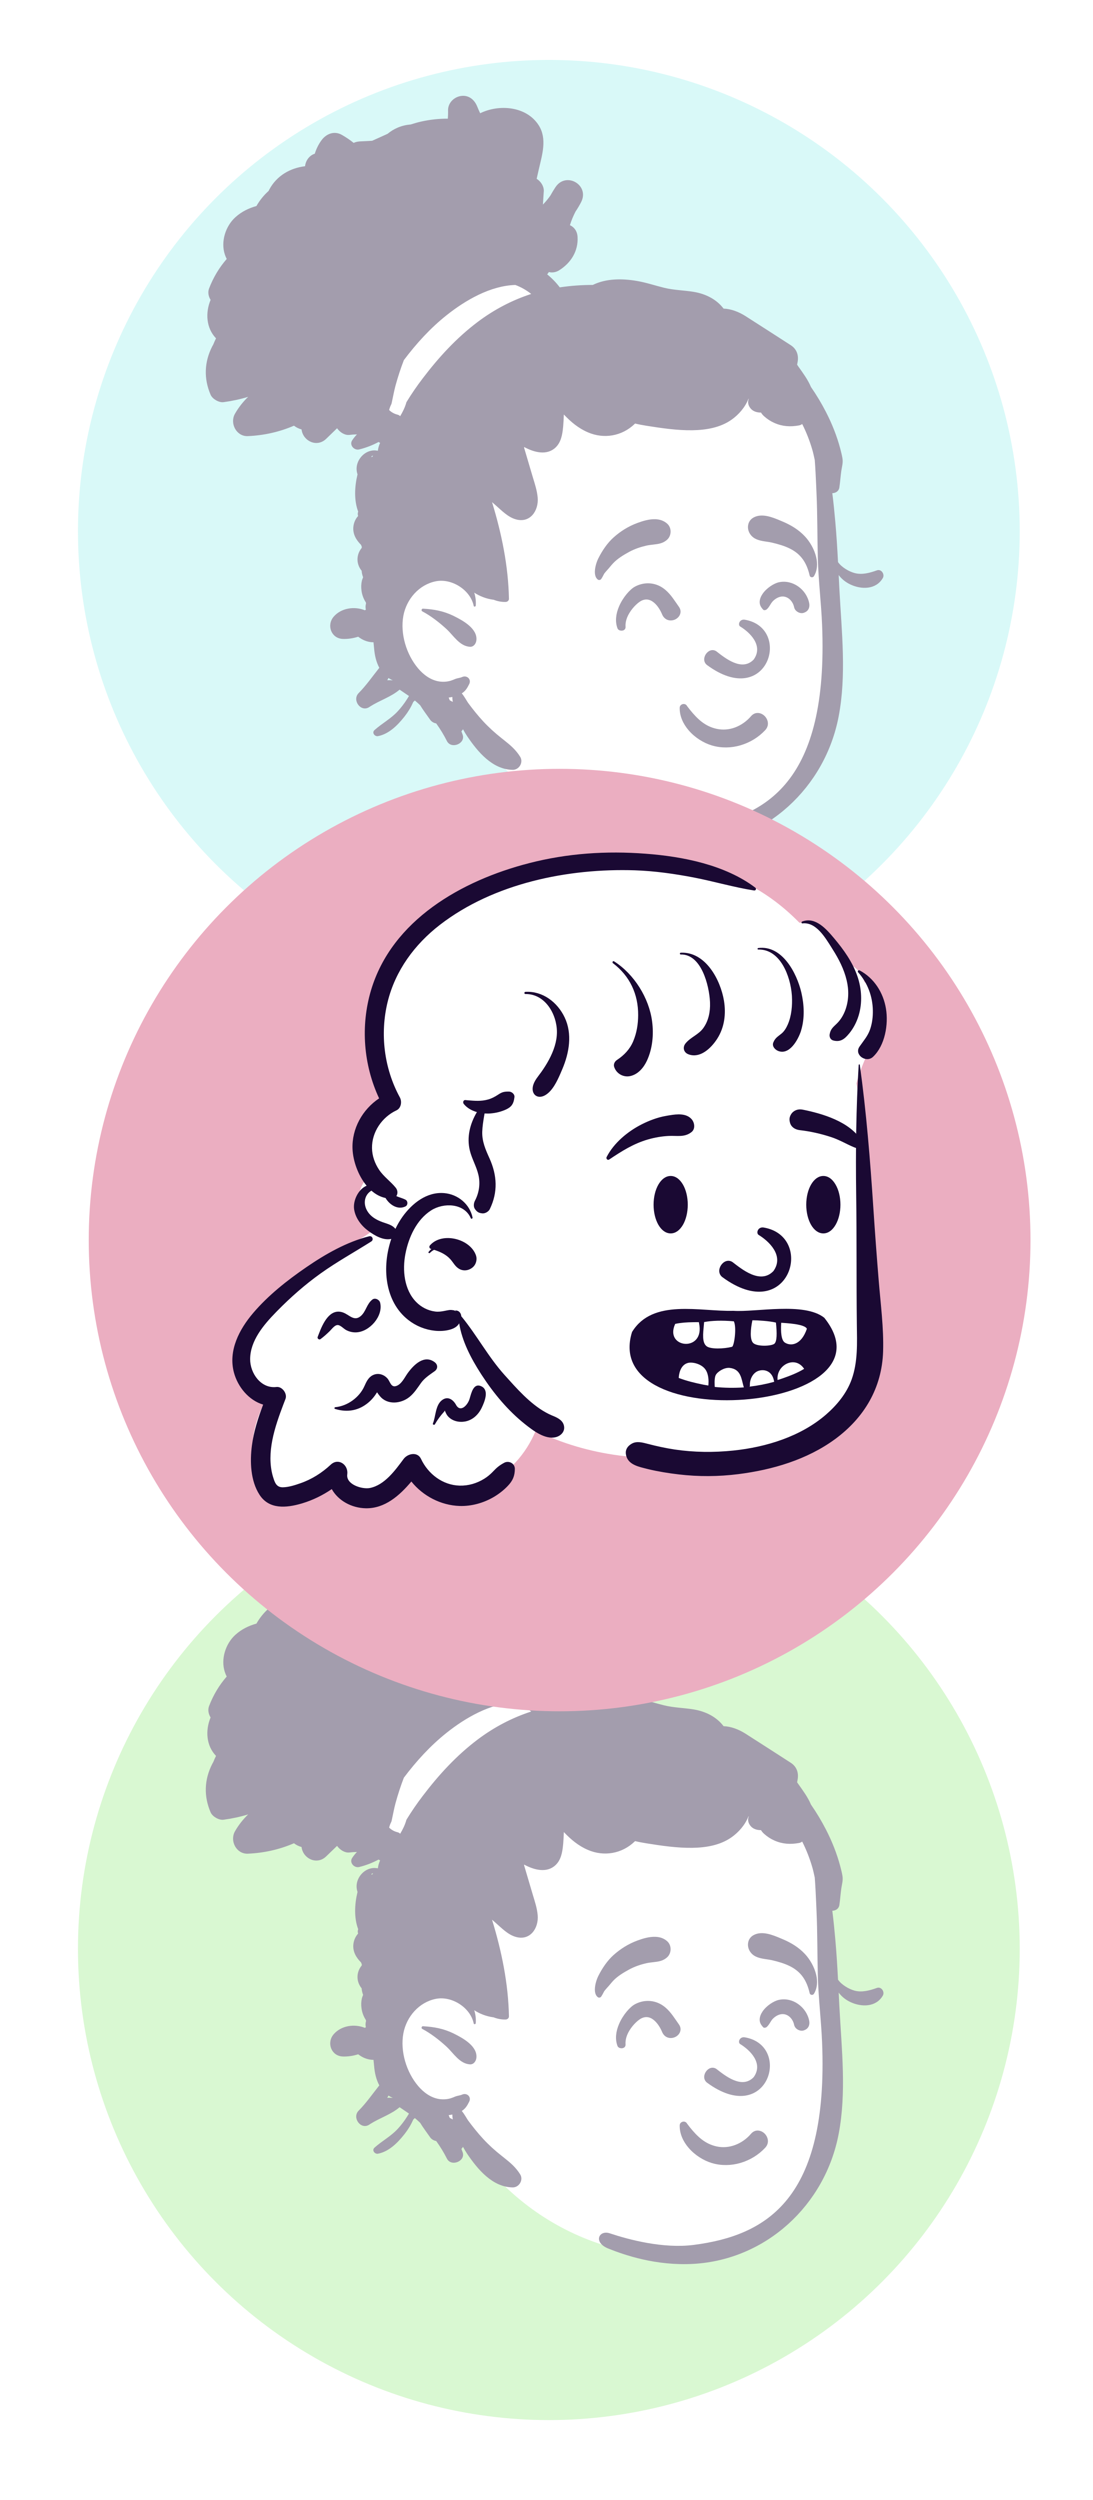
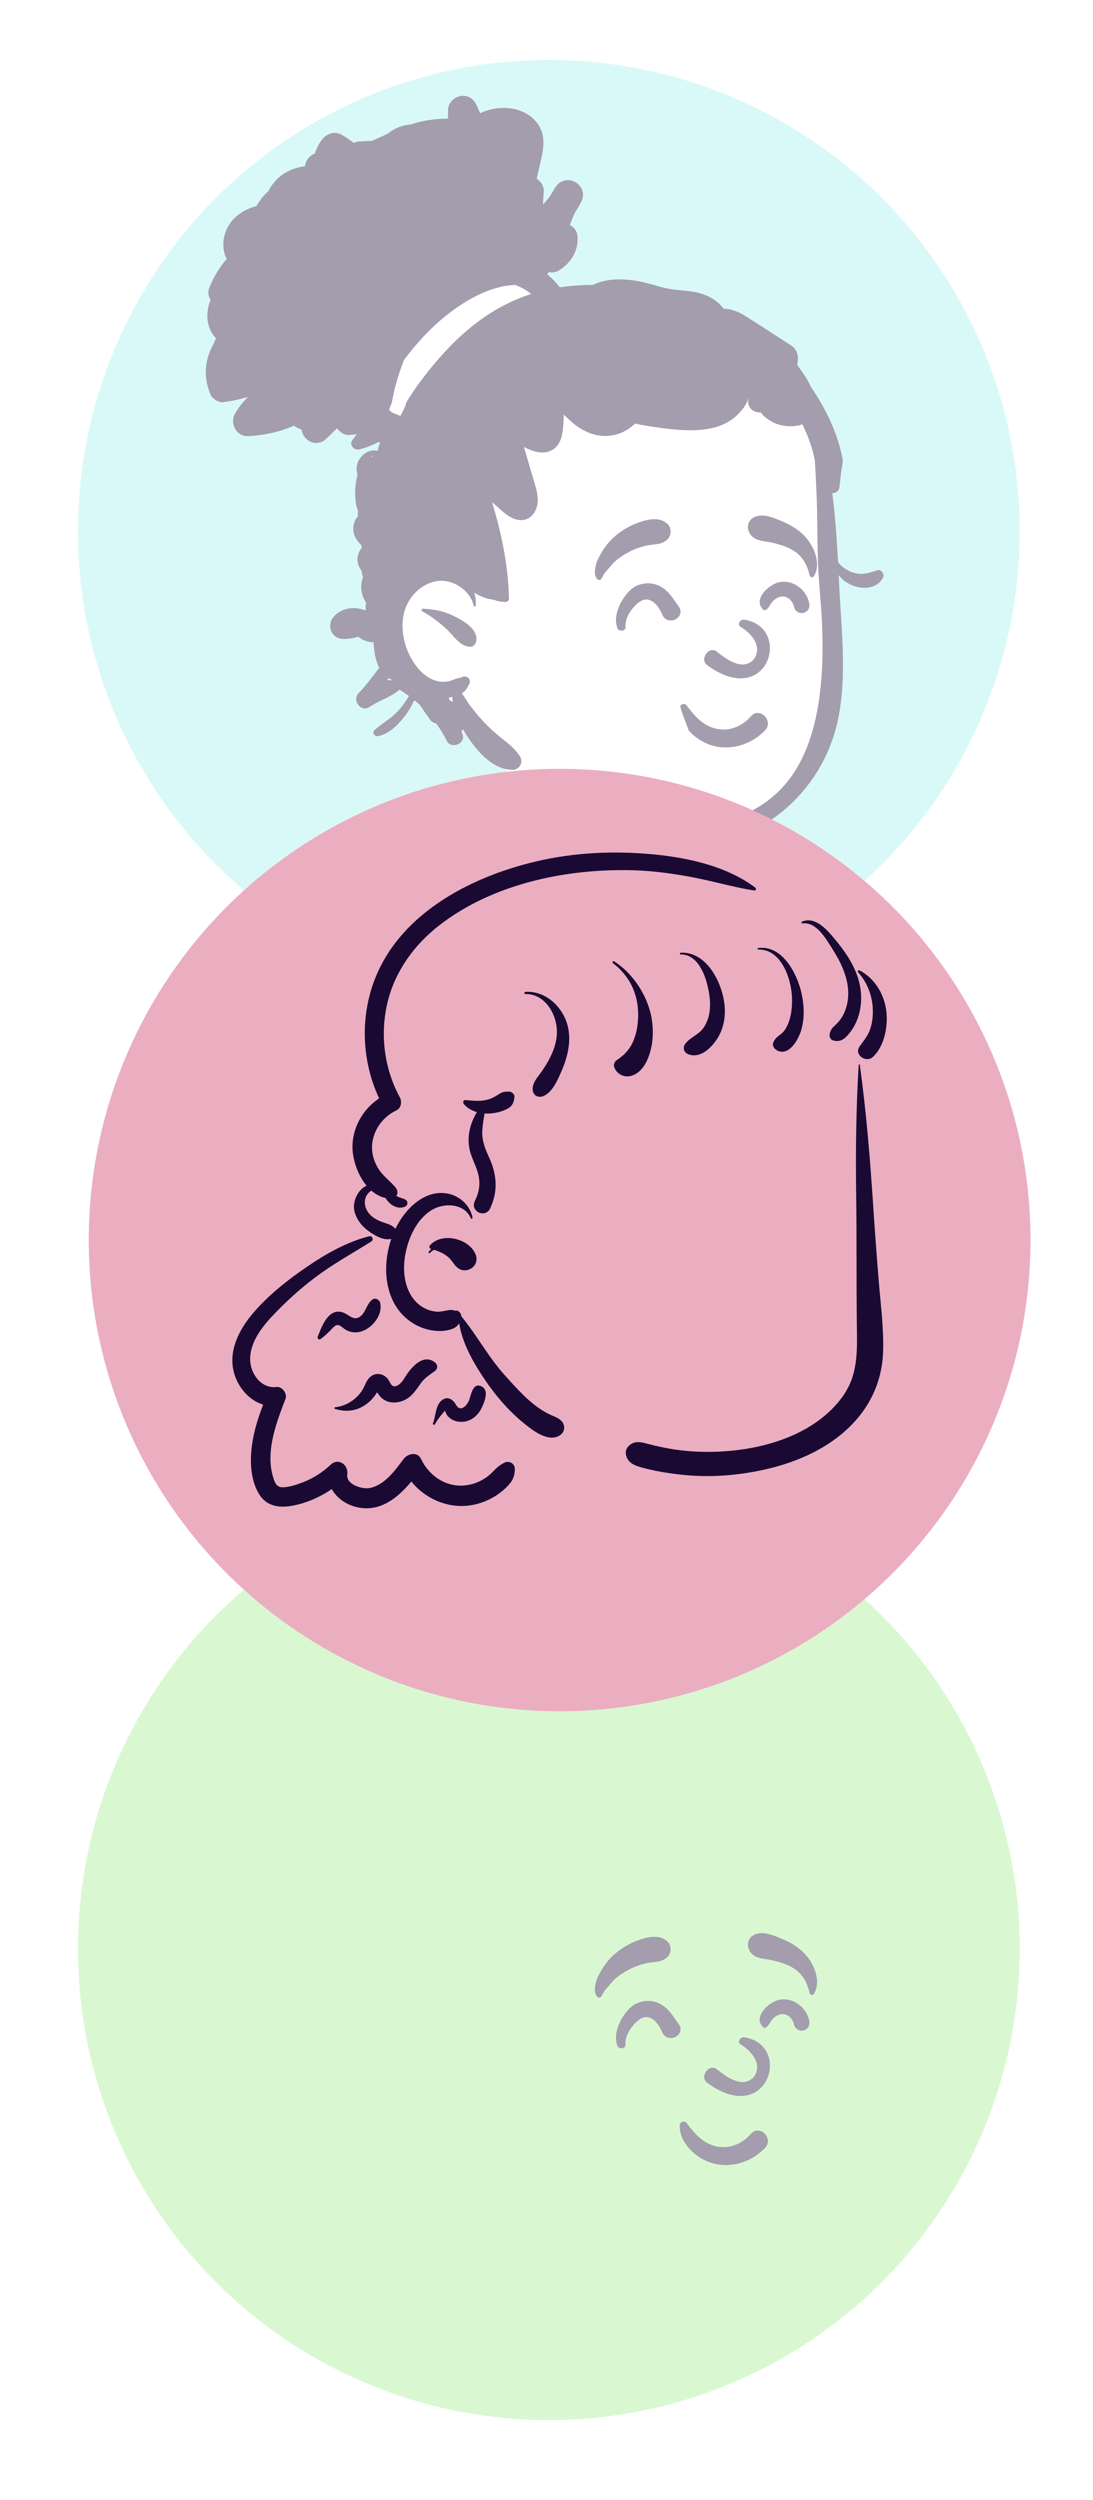
<svg xmlns="http://www.w3.org/2000/svg" fill="none" height="100%" overflow="visible" preserveAspectRatio="none" style="display: block;" viewBox="0 0 28 64" width="100%">
  <g id="Group 18">
    <g id="Group 24">
      <g id="Group 8" opacity="0.4">
        <g filter="url(#filter0_d_0_1578)" id="Ellipse 44">
          <circle cx="14.06" cy="12.063" fill="#A0F1ED" r="12.063" />
        </g>
        <g id="variant standing/Female peep standing 17">
          <g id="Head">
            <g id="HEAD">
              <path clip-rule="evenodd" d="M21.115 13.282C21.04 12.305 21.157 11.281 20.779 10.352C20.121 8.811 18.276 8.297 16.845 7.711C16.271 7.542 14.342 7.518 13.671 7.294C12.152 6.788 11.789 6.185 10.582 7.149C10.379 7.313 10.251 7.492 10.158 7.737L10.162 7.738C10.135 7.84 10.164 7.942 10.224 8.019C9.7 8.553 9.481 9.354 9.75 10.064C10.626 11.914 10.585 12.914 10.303 14.902C9.934 16.758 10.776 17.436 12.172 18.446C12.115 18.556 12.103 18.702 12.177 18.799C13.791 21.062 16.833 22.142 19.44 20.994C20.498 20.523 20.97 19.399 21.24 18.384C21.554 17.248 21.65 16.051 21.395 14.893C21.292 14.358 21.157 13.827 21.115 13.282Z" fill="white" fill-rule="evenodd" id=" Background_2" />
              <path clip-rule="evenodd" d="M11.808 2.457C12.004 2.428 12.152 2.549 12.222 2.72L12.226 2.729C12.249 2.787 12.274 2.844 12.301 2.899C12.791 2.659 13.49 2.721 13.8 3.207C14.022 3.554 13.887 3.966 13.803 4.334L13.748 4.577C13.854 4.644 13.934 4.764 13.931 4.889L13.93 4.899L13.908 5.237C13.979 5.165 14.043 5.087 14.101 5.004C14.141 4.932 14.184 4.86 14.23 4.791C14.501 4.383 15.111 4.737 14.887 5.174C14.844 5.258 14.796 5.338 14.744 5.415C14.685 5.528 14.637 5.645 14.6 5.765C14.706 5.811 14.788 5.913 14.796 6.068C14.816 6.428 14.627 6.729 14.325 6.919C14.236 6.974 14.144 6.985 14.061 6.964C14.046 6.984 14.032 7.004 14.018 7.024C14.138 7.121 14.247 7.233 14.34 7.356C14.621 7.314 14.903 7.294 15.186 7.294C15.531 7.125 15.944 7.128 16.315 7.192C16.554 7.232 16.784 7.311 17.018 7.368C17.266 7.428 17.518 7.43 17.768 7.471C18.084 7.522 18.361 7.668 18.536 7.9C18.727 7.906 18.928 7.984 19.095 8.09C19.484 8.337 19.87 8.588 20.258 8.837C20.406 8.932 20.462 9.085 20.435 9.255L20.433 9.266L20.42 9.336L20.45 9.38C20.569 9.547 20.698 9.722 20.775 9.907C20.917 10.111 21.045 10.325 21.159 10.546C21.312 10.843 21.438 11.158 21.524 11.48C21.545 11.562 21.567 11.645 21.581 11.728C21.601 11.845 21.57 11.937 21.553 12.049C21.532 12.192 21.524 12.337 21.502 12.481C21.487 12.576 21.406 12.622 21.322 12.625C21.353 12.867 21.376 13.11 21.398 13.352C21.429 13.697 21.45 14.043 21.468 14.389C21.562 14.525 21.753 14.632 21.892 14.669C22.083 14.721 22.284 14.665 22.465 14.6C22.578 14.559 22.671 14.701 22.616 14.797C22.442 15.096 22.069 15.095 21.787 14.963C21.668 14.907 21.563 14.826 21.485 14.72C21.49 14.82 21.495 14.921 21.5 15.022L21.505 15.113C21.562 16.179 21.686 17.281 21.485 18.336C21.138 20.164 19.622 21.556 17.771 21.664C16.799 21.72 15.99 21.434 15.588 21.274C15.186 21.114 15.342 20.789 15.621 20.882C16.102 21.042 16.986 21.281 17.777 21.178C19.642 20.935 21.223 20.005 21.06 16C21.037 15.432 20.966 14.864 20.951 14.296C20.936 13.741 20.942 13.185 20.917 12.63L20.909 12.441C20.899 12.22 20.889 11.997 20.872 11.776C20.852 11.69 20.836 11.603 20.811 11.519C20.745 11.29 20.658 11.067 20.55 10.854C20.526 10.872 20.499 10.885 20.47 10.89C20.25 10.93 20.044 10.919 19.838 10.827C19.742 10.785 19.657 10.729 19.578 10.659C19.54 10.626 19.515 10.594 19.495 10.561C19.396 10.563 19.296 10.533 19.234 10.462C19.163 10.38 19.151 10.296 19.178 10.218L19.181 10.21L19.174 10.208C19.09 10.425 18.923 10.616 18.739 10.745C18.449 10.949 18.085 11.008 17.737 11.014C17.352 11.02 16.947 10.96 16.567 10.9C16.467 10.884 16.367 10.866 16.269 10.842C16.265 10.845 16.262 10.85 16.257 10.854C15.932 11.165 15.473 11.245 15.06 11.067C14.821 10.965 14.621 10.799 14.444 10.61C14.441 10.709 14.436 10.808 14.428 10.906L14.424 10.945C14.406 11.128 14.372 11.322 14.234 11.454C14.01 11.668 13.685 11.582 13.427 11.443C13.427 11.45 13.427 11.457 13.427 11.464C13.497 11.7 13.567 11.937 13.637 12.174L13.652 12.224C13.703 12.393 13.759 12.561 13.774 12.737C13.804 13.073 13.579 13.405 13.205 13.292C13.008 13.233 12.851 13.069 12.7 12.937L12.605 12.854C12.851 13.658 13.022 14.489 13.038 15.327C13.039 15.373 13 15.407 12.956 15.409C12.855 15.413 12.746 15.393 12.644 15.352C12.638 15.352 12.633 15.352 12.627 15.351C12.453 15.326 12.291 15.263 12.149 15.171C12.182 15.274 12.196 15.386 12.188 15.503C12.185 15.531 12.141 15.541 12.135 15.51C12.053 15.107 11.58 14.802 11.172 14.879C10.735 14.962 10.412 15.338 10.333 15.765C10.249 16.224 10.411 16.755 10.711 17.11C10.849 17.273 11.031 17.409 11.247 17.444C11.346 17.459 11.448 17.454 11.544 17.426C11.585 17.414 11.623 17.397 11.662 17.381C11.719 17.358 11.785 17.355 11.838 17.331C11.96 17.276 12.082 17.388 12.02 17.512C11.967 17.62 11.919 17.694 11.83 17.749C11.902 17.837 11.967 17.959 11.991 17.992C12.115 18.159 12.24 18.316 12.381 18.468C12.524 18.622 12.681 18.764 12.846 18.894L12.915 18.949C13.075 19.075 13.213 19.192 13.326 19.373C13.414 19.515 13.3 19.709 13.133 19.707C12.614 19.699 12.237 19.244 11.968 18.846C11.93 18.79 11.894 18.73 11.861 18.668C11.849 18.687 11.835 18.706 11.82 18.722L11.85 18.802C11.938 19.035 11.559 19.188 11.449 18.97C11.369 18.811 11.277 18.661 11.174 18.518C11.113 18.51 11.053 18.473 11.02 18.425C10.936 18.304 10.842 18.182 10.763 18.053C10.719 18.011 10.674 17.971 10.628 17.932C10.614 17.944 10.601 17.956 10.588 17.968C10.53 18.1 10.458 18.22 10.369 18.334L10.35 18.358C10.18 18.572 9.958 18.791 9.684 18.844C9.6 18.86 9.519 18.756 9.594 18.689C9.786 18.517 10.013 18.4 10.19 18.207C10.277 18.113 10.357 18.008 10.426 17.899L10.442 17.874C10.453 17.855 10.465 17.836 10.477 17.817C10.397 17.763 10.317 17.708 10.237 17.654C10.017 17.841 9.731 17.927 9.487 18.082L9.463 18.098C9.243 18.245 9.011 17.92 9.188 17.742C9.382 17.546 9.544 17.312 9.717 17.095C9.636 16.946 9.597 16.77 9.583 16.592C9.577 16.541 9.573 16.491 9.568 16.441C9.445 16.443 9.321 16.4 9.216 16.328L9.176 16.299C9.048 16.34 8.914 16.36 8.786 16.356C8.484 16.347 8.36 16.003 8.549 15.785C8.742 15.563 9.079 15.514 9.346 15.622C9.355 15.618 9.364 15.613 9.372 15.608C9.36 15.55 9.362 15.497 9.377 15.45L9.373 15.422C9.314 15.332 9.275 15.229 9.261 15.121C9.249 15.035 9.251 14.949 9.271 14.864C9.278 14.836 9.292 14.807 9.302 14.777C9.281 14.723 9.268 14.666 9.264 14.609C9.258 14.602 9.252 14.595 9.246 14.587C9.113 14.401 9.14 14.177 9.266 14.027C9.267 14.017 9.268 14.008 9.269 13.998C9.262 13.982 9.255 13.965 9.249 13.948C9.125 13.824 9.035 13.674 9.052 13.489C9.062 13.38 9.107 13.282 9.174 13.209C9.162 13.174 9.161 13.133 9.176 13.098C9.068 12.811 9.081 12.464 9.159 12.143C9.142 12.094 9.133 12.041 9.135 11.985C9.144 11.746 9.351 11.527 9.596 11.529C9.626 11.53 9.653 11.534 9.68 11.539L9.68 11.534C9.69 11.462 9.709 11.396 9.738 11.336C9.724 11.331 9.711 11.324 9.699 11.314C9.542 11.398 9.376 11.462 9.202 11.505C9.073 11.537 8.942 11.392 9.022 11.272C9.059 11.216 9.1 11.166 9.144 11.12C9.081 11.121 9.018 11.125 8.954 11.133C8.838 11.148 8.71 11.07 8.635 10.963C8.542 11.054 8.448 11.144 8.355 11.234C8.119 11.462 7.762 11.294 7.725 10.993C7.654 10.974 7.589 10.942 7.531 10.897C7.158 11.058 6.757 11.147 6.348 11.164C6.053 11.176 5.881 10.834 6.019 10.592C6.111 10.43 6.226 10.285 6.358 10.158C6.153 10.221 5.941 10.266 5.725 10.295C5.608 10.31 5.443 10.214 5.396 10.107C5.217 9.695 5.232 9.265 5.438 8.865C5.446 8.849 5.455 8.833 5.464 8.818C5.485 8.765 5.508 8.713 5.534 8.661C5.28 8.397 5.258 8.005 5.395 7.677C5.34 7.588 5.319 7.481 5.356 7.385C5.462 7.107 5.615 6.85 5.808 6.629C5.79 6.594 5.773 6.556 5.76 6.515C5.651 6.186 5.777 5.789 6.031 5.56C6.19 5.416 6.374 5.329 6.569 5.274C6.652 5.129 6.758 4.997 6.882 4.887C6.886 4.876 6.891 4.866 6.897 4.855C7.089 4.494 7.439 4.3 7.815 4.255C7.829 4.113 7.925 3.978 8.064 3.935C8.102 3.812 8.159 3.695 8.237 3.589C8.36 3.422 8.565 3.343 8.758 3.453C8.864 3.513 8.965 3.582 9.06 3.658C9.103 3.638 9.151 3.625 9.206 3.621L9.219 3.62L9.533 3.604C9.665 3.546 9.796 3.485 9.928 3.426C10.007 3.361 10.095 3.306 10.191 3.266C10.3 3.22 10.411 3.195 10.523 3.186C10.614 3.157 10.705 3.13 10.798 3.11C11.017 3.062 11.245 3.036 11.472 3.038C11.477 2.979 11.479 2.92 11.479 2.86L11.478 2.83C11.473 2.638 11.627 2.484 11.808 2.457ZM11.588 17.841C11.557 17.848 11.525 17.853 11.494 17.857C11.503 17.88 11.513 17.904 11.522 17.927C11.548 17.942 11.573 17.955 11.599 17.968C11.592 17.925 11.587 17.881 11.588 17.841ZM9.952 17.356L9.931 17.395C9.927 17.401 9.924 17.407 9.921 17.413C9.966 17.41 10.011 17.411 10.055 17.416L10.055 17.411C10.05 17.409 10.044 17.408 10.038 17.405C10.008 17.39 9.979 17.374 9.952 17.356ZM10.836 15.581C11.118 15.597 11.357 15.64 11.613 15.763L11.635 15.774C11.861 15.886 12.236 16.093 12.204 16.39C12.195 16.475 12.134 16.564 12.037 16.557C11.772 16.539 11.62 16.272 11.441 16.106C11.259 15.938 11.037 15.765 10.818 15.65C10.786 15.634 10.799 15.582 10.832 15.581H10.836ZM9.559 11.665C9.491 11.668 9.514 11.733 9.548 11.678C9.551 11.674 9.555 11.67 9.559 11.665ZM13.203 7.295C12.563 7.312 11.92 7.688 11.441 8.069C11.024 8.4 10.665 8.795 10.346 9.219C10.264 9.431 10.194 9.647 10.134 9.864C10.095 10.008 10.07 10.153 10.038 10.298L10.027 10.343C10.002 10.391 9.982 10.442 9.969 10.496C10.027 10.554 10.102 10.595 10.185 10.615C10.211 10.622 10.234 10.635 10.251 10.654C10.318 10.543 10.376 10.425 10.41 10.301L10.412 10.295C10.54 10.085 10.679 9.882 10.829 9.686C11.241 9.144 11.694 8.65 12.24 8.239C12.654 7.928 13.116 7.684 13.608 7.525C13.487 7.428 13.351 7.351 13.203 7.295Z" fill="#1A0933" fill-rule="evenodd" id=" Ink_2" />
            </g>
            <g id="face/face expression Calm">
-               <path clip-rule="evenodd" d="M18.966 19.08C18.732 19.148 18.48 19.154 18.241 19.084C18.024 19.02 17.801 18.881 17.642 18.696C17.5 18.531 17.408 18.331 17.412 18.118C17.412 18.094 17.421 18.074 17.434 18.058C17.449 18.041 17.469 18.029 17.49 18.024C17.513 18.019 17.536 18.021 17.556 18.03C17.574 18.038 17.59 18.052 17.6 18.073C17.624 18.105 17.648 18.136 17.673 18.167C17.87 18.41 18.061 18.592 18.358 18.657C18.519 18.692 18.68 18.677 18.827 18.623C18.985 18.565 19.128 18.463 19.239 18.334C19.29 18.275 19.35 18.251 19.408 18.251C19.474 18.25 19.54 18.281 19.589 18.33C19.637 18.378 19.669 18.443 19.672 18.512C19.675 18.572 19.655 18.635 19.603 18.691C19.431 18.875 19.208 19.01 18.966 19.08ZM18.959 16.036C19.2 16.181 19.566 16.522 19.308 16.883C19.003 17.202 18.564 16.837 18.349 16.671C18.148 16.543 17.923 16.873 18.109 17.022C19.67 18.176 20.304 16.074 19.081 15.864C18.946 15.841 18.896 15.991 18.959 16.036ZM16.71 15.394C16.633 15.344 16.542 15.327 16.441 15.373C16.362 15.409 16.224 15.528 16.128 15.685C16.062 15.792 16.015 15.918 16.025 16.049C16.027 16.079 16.016 16.101 15.998 16.118C15.984 16.131 15.964 16.141 15.94 16.143C15.92 16.146 15.898 16.144 15.879 16.138C15.844 16.127 15.826 16.105 15.819 16.086C15.751 15.908 15.78 15.709 15.856 15.529C15.958 15.287 16.142 15.084 16.264 15.018C16.471 14.906 16.715 14.901 16.923 15.015C17.099 15.113 17.21 15.269 17.32 15.429C17.343 15.463 17.366 15.497 17.39 15.53C17.438 15.596 17.443 15.662 17.424 15.719C17.404 15.781 17.351 15.834 17.286 15.862C17.225 15.887 17.154 15.891 17.092 15.865C17.04 15.842 16.991 15.799 16.961 15.726C16.909 15.602 16.823 15.466 16.71 15.394ZM20.635 15.668C20.582 15.696 20.541 15.704 20.482 15.687C20.45 15.677 20.418 15.658 20.392 15.633C20.368 15.608 20.35 15.578 20.343 15.543C20.326 15.459 20.279 15.38 20.213 15.328C20.156 15.284 20.085 15.26 20.006 15.273C19.921 15.288 19.839 15.342 19.783 15.407C19.765 15.428 19.75 15.453 19.735 15.477C19.707 15.523 19.681 15.565 19.643 15.598C19.628 15.611 19.606 15.62 19.585 15.62C19.577 15.62 19.568 15.618 19.56 15.616C19.475 15.531 19.459 15.466 19.461 15.402C19.464 15.335 19.491 15.267 19.534 15.204C19.634 15.055 19.825 14.933 19.954 14.905C20.13 14.867 20.306 14.913 20.446 15.011C20.591 15.112 20.698 15.269 20.731 15.446C20.739 15.489 20.736 15.535 20.72 15.575C20.704 15.614 20.676 15.647 20.635 15.668ZM17.099 13.807C16.993 13.91 16.868 13.926 16.741 13.94C16.67 13.948 16.614 13.955 16.559 13.967C16.407 14.002 16.256 14.053 16.119 14.127C15.976 14.205 15.819 14.299 15.707 14.419C15.68 14.447 15.655 14.477 15.63 14.507C15.607 14.535 15.585 14.561 15.561 14.587C15.534 14.616 15.509 14.646 15.484 14.677C15.468 14.703 15.465 14.709 15.462 14.716C15.457 14.726 15.451 14.737 15.445 14.748C15.437 14.765 15.426 14.783 15.416 14.799C15.398 14.829 15.389 14.836 15.381 14.84C15.367 14.846 15.354 14.849 15.342 14.848C15.33 14.846 15.319 14.84 15.308 14.831C15.254 14.785 15.238 14.71 15.239 14.63C15.242 14.509 15.287 14.375 15.328 14.293C15.424 14.101 15.557 13.902 15.717 13.759C15.9 13.595 16.1 13.472 16.329 13.387C16.472 13.334 16.637 13.285 16.792 13.291C16.904 13.296 17.011 13.329 17.099 13.412C17.153 13.463 17.179 13.535 17.179 13.607C17.179 13.681 17.152 13.755 17.099 13.807ZM20.851 14.75C20.844 14.761 20.834 14.769 20.824 14.773C20.813 14.778 20.801 14.779 20.79 14.777C20.778 14.775 20.767 14.77 20.758 14.762C20.75 14.755 20.743 14.744 20.741 14.732C20.67 14.424 20.534 14.194 20.242 14.047C20.099 13.974 19.934 13.928 19.778 13.891C19.733 13.88 19.685 13.873 19.637 13.866C19.485 13.844 19.333 13.819 19.235 13.697C19.175 13.623 19.15 13.53 19.165 13.444C19.178 13.363 19.225 13.289 19.311 13.244C19.526 13.133 19.792 13.242 20.009 13.334C20.025 13.341 20.04 13.348 20.056 13.354C20.267 13.444 20.461 13.561 20.619 13.73C20.745 13.863 20.862 14.061 20.909 14.264C20.948 14.433 20.939 14.605 20.851 14.75Z" fill="#1A0933" fill-rule="evenodd" id=" Ink_3" />
+               <path clip-rule="evenodd" d="M18.966 19.08C18.732 19.148 18.48 19.154 18.241 19.084C18.024 19.02 17.801 18.881 17.642 18.696C17.412 18.094 17.421 18.074 17.434 18.058C17.449 18.041 17.469 18.029 17.49 18.024C17.513 18.019 17.536 18.021 17.556 18.03C17.574 18.038 17.59 18.052 17.6 18.073C17.624 18.105 17.648 18.136 17.673 18.167C17.87 18.41 18.061 18.592 18.358 18.657C18.519 18.692 18.68 18.677 18.827 18.623C18.985 18.565 19.128 18.463 19.239 18.334C19.29 18.275 19.35 18.251 19.408 18.251C19.474 18.25 19.54 18.281 19.589 18.33C19.637 18.378 19.669 18.443 19.672 18.512C19.675 18.572 19.655 18.635 19.603 18.691C19.431 18.875 19.208 19.01 18.966 19.08ZM18.959 16.036C19.2 16.181 19.566 16.522 19.308 16.883C19.003 17.202 18.564 16.837 18.349 16.671C18.148 16.543 17.923 16.873 18.109 17.022C19.67 18.176 20.304 16.074 19.081 15.864C18.946 15.841 18.896 15.991 18.959 16.036ZM16.71 15.394C16.633 15.344 16.542 15.327 16.441 15.373C16.362 15.409 16.224 15.528 16.128 15.685C16.062 15.792 16.015 15.918 16.025 16.049C16.027 16.079 16.016 16.101 15.998 16.118C15.984 16.131 15.964 16.141 15.94 16.143C15.92 16.146 15.898 16.144 15.879 16.138C15.844 16.127 15.826 16.105 15.819 16.086C15.751 15.908 15.78 15.709 15.856 15.529C15.958 15.287 16.142 15.084 16.264 15.018C16.471 14.906 16.715 14.901 16.923 15.015C17.099 15.113 17.21 15.269 17.32 15.429C17.343 15.463 17.366 15.497 17.39 15.53C17.438 15.596 17.443 15.662 17.424 15.719C17.404 15.781 17.351 15.834 17.286 15.862C17.225 15.887 17.154 15.891 17.092 15.865C17.04 15.842 16.991 15.799 16.961 15.726C16.909 15.602 16.823 15.466 16.71 15.394ZM20.635 15.668C20.582 15.696 20.541 15.704 20.482 15.687C20.45 15.677 20.418 15.658 20.392 15.633C20.368 15.608 20.35 15.578 20.343 15.543C20.326 15.459 20.279 15.38 20.213 15.328C20.156 15.284 20.085 15.26 20.006 15.273C19.921 15.288 19.839 15.342 19.783 15.407C19.765 15.428 19.75 15.453 19.735 15.477C19.707 15.523 19.681 15.565 19.643 15.598C19.628 15.611 19.606 15.62 19.585 15.62C19.577 15.62 19.568 15.618 19.56 15.616C19.475 15.531 19.459 15.466 19.461 15.402C19.464 15.335 19.491 15.267 19.534 15.204C19.634 15.055 19.825 14.933 19.954 14.905C20.13 14.867 20.306 14.913 20.446 15.011C20.591 15.112 20.698 15.269 20.731 15.446C20.739 15.489 20.736 15.535 20.72 15.575C20.704 15.614 20.676 15.647 20.635 15.668ZM17.099 13.807C16.993 13.91 16.868 13.926 16.741 13.94C16.67 13.948 16.614 13.955 16.559 13.967C16.407 14.002 16.256 14.053 16.119 14.127C15.976 14.205 15.819 14.299 15.707 14.419C15.68 14.447 15.655 14.477 15.63 14.507C15.607 14.535 15.585 14.561 15.561 14.587C15.534 14.616 15.509 14.646 15.484 14.677C15.468 14.703 15.465 14.709 15.462 14.716C15.457 14.726 15.451 14.737 15.445 14.748C15.437 14.765 15.426 14.783 15.416 14.799C15.398 14.829 15.389 14.836 15.381 14.84C15.367 14.846 15.354 14.849 15.342 14.848C15.33 14.846 15.319 14.84 15.308 14.831C15.254 14.785 15.238 14.71 15.239 14.63C15.242 14.509 15.287 14.375 15.328 14.293C15.424 14.101 15.557 13.902 15.717 13.759C15.9 13.595 16.1 13.472 16.329 13.387C16.472 13.334 16.637 13.285 16.792 13.291C16.904 13.296 17.011 13.329 17.099 13.412C17.153 13.463 17.179 13.535 17.179 13.607C17.179 13.681 17.152 13.755 17.099 13.807ZM20.851 14.75C20.844 14.761 20.834 14.769 20.824 14.773C20.813 14.778 20.801 14.779 20.79 14.777C20.778 14.775 20.767 14.77 20.758 14.762C20.75 14.755 20.743 14.744 20.741 14.732C20.67 14.424 20.534 14.194 20.242 14.047C20.099 13.974 19.934 13.928 19.778 13.891C19.733 13.88 19.685 13.873 19.637 13.866C19.485 13.844 19.333 13.819 19.235 13.697C19.175 13.623 19.15 13.53 19.165 13.444C19.178 13.363 19.225 13.289 19.311 13.244C19.526 13.133 19.792 13.242 20.009 13.334C20.025 13.341 20.04 13.348 20.056 13.354C20.267 13.444 20.461 13.561 20.619 13.73C20.745 13.863 20.862 14.061 20.909 14.264C20.948 14.433 20.939 14.605 20.851 14.75Z" fill="#1A0933" fill-rule="evenodd" id=" Ink_3" />
            </g>
          </g>
        </g>
      </g>
      <g id="Group 9" opacity="0.4">
        <g filter="url(#filter1_d_0_1578)" id="Ellipse 44_2">
          <circle cx="14.06" cy="48.354" fill="#A0ED8F" r="12.063" />
        </g>
        <g id="variant standing/Female peep standing 17_2">
          <g id="Head_2">
            <g id="HEAD_2">
-               <path clip-rule="evenodd" d="M21.116 49.57C21.041 48.593 21.158 47.569 20.781 46.64C20.122 45.099 18.277 44.585 16.846 43.999C16.273 43.83 14.344 43.806 13.673 43.582C12.153 43.076 11.791 42.473 10.584 43.437C10.38 43.602 10.252 43.781 10.159 44.025L10.163 44.026C10.137 44.128 10.165 44.23 10.225 44.307C9.702 44.841 9.483 45.642 9.751 46.352C10.627 48.202 10.586 49.202 10.304 51.19C9.935 53.046 10.778 53.724 12.173 54.734C12.116 54.844 12.104 54.99 12.178 55.087C13.792 57.35 16.834 58.43 19.441 57.282C20.499 56.812 20.971 55.687 21.241 54.672C21.555 53.536 21.652 52.339 21.396 51.182C21.293 50.646 21.159 50.115 21.116 49.57Z" fill="white" fill-rule="evenodd" id=" Background_2_2" />
-               <path clip-rule="evenodd" d="M11.808 38.745C12.004 38.716 12.152 38.837 12.222 39.008L12.226 39.017C12.249 39.075 12.274 39.132 12.301 39.188C12.791 38.948 13.49 39.009 13.8 39.495C14.022 39.842 13.887 40.254 13.803 40.622L13.748 40.865C13.854 40.932 13.934 41.052 13.931 41.177L13.93 41.187L13.908 41.525C13.979 41.453 14.043 41.375 14.101 41.292C14.141 41.22 14.184 41.148 14.23 41.079C14.501 40.671 15.111 41.025 14.887 41.462C14.844 41.546 14.796 41.626 14.744 41.703C14.685 41.816 14.637 41.933 14.6 42.053C14.706 42.099 14.788 42.201 14.796 42.356C14.816 42.717 14.627 43.017 14.325 43.207C14.236 43.262 14.144 43.273 14.061 43.252C14.046 43.272 14.032 43.292 14.018 43.312C14.138 43.409 14.247 43.521 14.34 43.644C14.621 43.602 14.903 43.582 15.186 43.582C15.531 43.413 15.944 43.416 16.315 43.48C16.554 43.52 16.784 43.599 17.018 43.656C17.266 43.716 17.518 43.718 17.768 43.759C18.084 43.81 18.361 43.956 18.536 44.188C18.727 44.194 18.928 44.272 19.095 44.378C19.484 44.625 19.87 44.876 20.258 45.125C20.406 45.221 20.462 45.373 20.435 45.543L20.433 45.554L20.42 45.625L20.45 45.668C20.569 45.835 20.698 46.01 20.775 46.195C20.917 46.399 21.045 46.613 21.159 46.834C21.312 47.131 21.438 47.446 21.524 47.769C21.545 47.85 21.567 47.933 21.581 48.016C21.601 48.133 21.57 48.225 21.553 48.337C21.532 48.48 21.524 48.625 21.502 48.769C21.487 48.864 21.406 48.91 21.322 48.913C21.353 49.155 21.376 49.398 21.398 49.64C21.429 49.985 21.45 50.331 21.468 50.677C21.562 50.813 21.753 50.92 21.892 50.958C22.083 51.009 22.284 50.953 22.465 50.888C22.578 50.847 22.671 50.99 22.616 51.085C22.442 51.384 22.069 51.383 21.787 51.251C21.668 51.195 21.563 51.114 21.485 51.008C21.49 51.109 21.495 51.209 21.5 51.31L21.505 51.401C21.562 52.467 21.686 53.569 21.485 54.624C21.138 56.452 19.622 57.844 17.771 57.952C16.799 58.008 15.99 57.722 15.588 57.562C15.186 57.403 15.342 57.077 15.621 57.17C16.102 57.33 16.986 57.569 17.777 57.466C19.642 57.223 21.223 56.293 21.06 52.288C21.037 51.72 20.966 51.152 20.951 50.584C20.936 50.029 20.942 49.473 20.917 48.918L20.909 48.729C20.899 48.508 20.889 48.285 20.872 48.064C20.852 47.978 20.836 47.891 20.811 47.807C20.745 47.578 20.658 47.355 20.55 47.142C20.526 47.16 20.499 47.173 20.47 47.178C20.25 47.218 20.044 47.207 19.838 47.115C19.742 47.073 19.657 47.017 19.578 46.947C19.54 46.914 19.515 46.883 19.495 46.849C19.396 46.851 19.296 46.821 19.234 46.75C19.163 46.668 19.151 46.584 19.178 46.506L19.181 46.498L19.174 46.496C19.09 46.713 18.923 46.904 18.739 47.033C18.449 47.237 18.085 47.297 17.737 47.302C17.352 47.308 16.947 47.249 16.567 47.188C16.467 47.172 16.367 47.154 16.269 47.13C16.265 47.134 16.262 47.138 16.257 47.142C15.932 47.453 15.473 47.533 15.06 47.355C14.821 47.253 14.621 47.087 14.444 46.898C14.441 46.997 14.436 47.096 14.428 47.195L14.424 47.234C14.406 47.416 14.372 47.611 14.234 47.742C14.01 47.956 13.685 47.871 13.427 47.731C13.427 47.738 13.427 47.745 13.427 47.752C13.497 47.989 13.567 48.225 13.637 48.462L13.652 48.513C13.703 48.681 13.759 48.849 13.774 49.025C13.804 49.361 13.579 49.693 13.205 49.58C13.008 49.521 12.851 49.357 12.7 49.225L12.605 49.142C12.851 49.946 13.022 50.777 13.038 51.615C13.039 51.661 13 51.695 12.956 51.697C12.855 51.701 12.746 51.681 12.644 51.641C12.638 51.64 12.633 51.64 12.627 51.639C12.453 51.614 12.291 51.551 12.149 51.459C12.182 51.563 12.196 51.674 12.188 51.791C12.185 51.819 12.141 51.829 12.135 51.798C12.053 51.395 11.58 51.09 11.172 51.167C10.735 51.25 10.412 51.626 10.333 52.053C10.249 52.512 10.411 53.043 10.711 53.398C10.849 53.561 11.031 53.697 11.247 53.732C11.346 53.747 11.448 53.742 11.544 53.714C11.585 53.702 11.623 53.685 11.662 53.669C11.719 53.646 11.785 53.643 11.838 53.619C11.96 53.564 12.082 53.676 12.02 53.8C11.967 53.908 11.919 53.981 11.83 54.038C11.902 54.125 11.967 54.247 11.991 54.28C12.115 54.447 12.24 54.604 12.381 54.756C12.524 54.911 12.681 55.052 12.846 55.182L12.915 55.237C13.075 55.363 13.213 55.48 13.326 55.661C13.414 55.803 13.3 55.997 13.133 55.995C12.614 55.987 12.237 55.532 11.968 55.135C11.93 55.078 11.894 55.018 11.861 54.956C11.849 54.975 11.835 54.994 11.82 55.01L11.85 55.09C11.938 55.323 11.559 55.476 11.449 55.258C11.369 55.1 11.277 54.949 11.174 54.807C11.113 54.798 11.053 54.761 11.02 54.714C10.936 54.593 10.842 54.47 10.763 54.341C10.719 54.299 10.674 54.259 10.628 54.22C10.614 54.232 10.601 54.244 10.588 54.256C10.53 54.388 10.458 54.508 10.369 54.622L10.35 54.646C10.18 54.86 9.958 55.079 9.684 55.132C9.6 55.148 9.519 55.044 9.594 54.977C9.786 54.805 10.013 54.688 10.19 54.495C10.277 54.401 10.357 54.296 10.426 54.187L10.442 54.162C10.453 54.143 10.465 54.124 10.477 54.105C10.397 54.051 10.317 53.996 10.237 53.942C10.017 54.129 9.731 54.215 9.487 54.37L9.463 54.386C9.243 54.533 9.011 54.208 9.188 54.03C9.382 53.834 9.544 53.601 9.717 53.383C9.636 53.234 9.597 53.058 9.583 52.88C9.577 52.83 9.573 52.779 9.568 52.729C9.445 52.731 9.321 52.688 9.216 52.616L9.176 52.587C9.048 52.628 8.914 52.648 8.786 52.644C8.484 52.635 8.36 52.291 8.549 52.073C8.742 51.851 9.079 51.802 9.346 51.91C9.355 51.906 9.364 51.901 9.372 51.896C9.36 51.838 9.362 51.785 9.377 51.738L9.373 51.71C9.314 51.62 9.275 51.517 9.261 51.409C9.249 51.323 9.251 51.237 9.271 51.153C9.278 51.124 9.292 51.095 9.302 51.066C9.281 51.011 9.268 50.954 9.264 50.897C9.258 50.89 9.252 50.883 9.246 50.875C9.113 50.689 9.14 50.465 9.266 50.315C9.267 50.305 9.268 50.296 9.269 50.286C9.262 50.27 9.255 50.253 9.249 50.236C9.125 50.112 9.035 49.962 9.052 49.777C9.062 49.669 9.107 49.571 9.174 49.497C9.162 49.462 9.161 49.421 9.176 49.386C9.068 49.099 9.081 48.752 9.159 48.431C9.142 48.382 9.133 48.329 9.135 48.273C9.144 48.034 9.351 47.815 9.596 47.818C9.626 47.818 9.653 47.822 9.68 47.827L9.68 47.822C9.69 47.75 9.709 47.684 9.738 47.624C9.724 47.619 9.711 47.612 9.699 47.602C9.542 47.686 9.376 47.75 9.202 47.793C9.073 47.825 8.942 47.68 9.022 47.56C9.059 47.504 9.1 47.454 9.144 47.408C9.081 47.409 9.018 47.413 8.954 47.421C8.838 47.436 8.71 47.358 8.635 47.252C8.542 47.342 8.448 47.432 8.355 47.522C8.119 47.75 7.762 47.582 7.725 47.281C7.654 47.262 7.589 47.23 7.531 47.185C7.158 47.346 6.757 47.435 6.348 47.452C6.053 47.464 5.881 47.122 6.019 46.88C6.111 46.718 6.226 46.573 6.358 46.446C6.153 46.509 5.941 46.554 5.725 46.583C5.608 46.598 5.443 46.502 5.396 46.395C5.217 45.983 5.232 45.553 5.438 45.153C5.446 45.137 5.455 45.121 5.464 45.106C5.485 45.053 5.508 45.001 5.534 44.949C5.28 44.685 5.258 44.293 5.395 43.965C5.34 43.876 5.319 43.77 5.356 43.673C5.462 43.395 5.615 43.138 5.808 42.917C5.79 42.882 5.773 42.844 5.76 42.803C5.651 42.474 5.777 42.077 6.031 41.848C6.19 41.704 6.374 41.617 6.569 41.562C6.652 41.417 6.758 41.285 6.882 41.175C6.886 41.164 6.891 41.154 6.897 41.143C7.089 40.782 7.439 40.588 7.815 40.543C7.829 40.402 7.925 40.267 8.064 40.223C8.102 40.1 8.159 39.983 8.237 39.877C8.36 39.71 8.565 39.631 8.758 39.741C8.864 39.801 8.965 39.87 9.06 39.946C9.103 39.926 9.151 39.913 9.206 39.909L9.219 39.908L9.533 39.892C9.665 39.834 9.796 39.773 9.928 39.714C10.007 39.649 10.095 39.594 10.191 39.554C10.3 39.508 10.411 39.483 10.523 39.474C10.614 39.445 10.705 39.419 10.798 39.398C11.017 39.35 11.245 39.324 11.472 39.326C11.477 39.267 11.479 39.208 11.479 39.148L11.478 39.118C11.473 38.926 11.627 38.772 11.808 38.745ZM11.588 54.129C11.557 54.136 11.525 54.141 11.494 54.145C11.503 54.169 11.513 54.192 11.522 54.215C11.548 54.23 11.573 54.243 11.599 54.256C11.592 54.213 11.587 54.169 11.588 54.129ZM9.952 53.644L9.931 53.683C9.927 53.689 9.924 53.695 9.921 53.702C9.966 53.698 10.011 53.699 10.055 53.704L10.055 53.699C10.05 53.697 10.044 53.696 10.038 53.693C10.008 53.678 9.979 53.662 9.952 53.644ZM10.836 51.869C11.118 51.885 11.357 51.928 11.613 52.051L11.635 52.062C11.861 52.174 12.236 52.381 12.204 52.678C12.195 52.763 12.134 52.852 12.037 52.845C11.772 52.827 11.62 52.56 11.441 52.394C11.259 52.226 11.037 52.053 10.818 51.938C10.786 51.922 10.799 51.87 10.832 51.869H10.836ZM9.559 47.954C9.491 47.956 9.514 48.021 9.548 47.967C9.551 47.962 9.555 47.958 9.559 47.954ZM13.203 43.583C12.563 43.6 11.92 43.976 11.441 44.357C11.024 44.689 10.665 45.083 10.346 45.507C10.264 45.719 10.194 45.935 10.134 46.153C10.095 46.296 10.07 46.441 10.038 46.586L10.027 46.631C10.002 46.679 9.982 46.73 9.969 46.784C10.027 46.842 10.102 46.884 10.185 46.903C10.211 46.91 10.234 46.923 10.251 46.942C10.318 46.831 10.376 46.713 10.41 46.589L10.412 46.583C10.54 46.373 10.679 46.17 10.829 45.974C11.241 45.432 11.694 44.938 12.24 44.527C12.654 44.216 13.116 43.972 13.608 43.813C13.487 43.716 13.351 43.639 13.203 43.583Z" fill="#1A0933" fill-rule="evenodd" id=" Ink_2_2" />
-             </g>
+               </g>
            <g id="face/face expression Calm_2">
              <path clip-rule="evenodd" d="M18.966 55.369C18.732 55.437 18.48 55.443 18.241 55.373C18.024 55.309 17.801 55.169 17.642 54.984C17.5 54.82 17.408 54.62 17.412 54.407C17.412 54.383 17.421 54.362 17.434 54.347C17.449 54.33 17.469 54.318 17.49 54.313C17.513 54.308 17.536 54.309 17.556 54.319C17.574 54.327 17.59 54.341 17.6 54.361C17.624 54.393 17.648 54.425 17.673 54.456C17.87 54.699 18.061 54.88 18.358 54.946C18.519 54.981 18.68 54.965 18.827 54.911C18.985 54.854 19.128 54.752 19.239 54.622C19.29 54.563 19.35 54.539 19.408 54.539C19.474 54.539 19.54 54.569 19.589 54.618C19.637 54.666 19.669 54.732 19.672 54.8C19.675 54.86 19.655 54.923 19.603 54.979C19.431 55.164 19.208 55.299 18.966 55.369ZM18.959 52.324C19.2 52.47 19.566 52.81 19.308 53.172C19.003 53.491 18.564 53.125 18.349 52.96C18.148 52.832 17.923 53.161 18.109 53.311C19.67 54.464 20.304 52.362 19.081 52.153C18.946 52.13 18.896 52.279 18.959 52.324ZM16.71 51.682C16.633 51.633 16.542 51.616 16.441 51.662C16.362 51.697 16.224 51.817 16.128 51.973C16.062 52.08 16.015 52.206 16.025 52.337C16.027 52.367 16.016 52.39 15.998 52.407C15.984 52.419 15.964 52.429 15.94 52.432C15.92 52.435 15.898 52.432 15.879 52.427C15.844 52.416 15.826 52.393 15.819 52.375C15.751 52.196 15.78 51.997 15.856 51.818C15.958 51.575 16.142 51.372 16.264 51.307C16.471 51.195 16.715 51.19 16.923 51.304C17.099 51.401 17.21 51.558 17.32 51.718C17.343 51.752 17.366 51.785 17.39 51.819C17.438 51.885 17.443 51.951 17.424 52.007C17.404 52.07 17.351 52.123 17.286 52.15C17.225 52.176 17.154 52.179 17.092 52.153C17.04 52.131 16.991 52.088 16.961 52.014C16.909 51.891 16.823 51.755 16.71 51.682ZM20.635 51.957C20.582 51.984 20.541 51.993 20.482 51.975C20.45 51.966 20.418 51.947 20.392 51.922C20.368 51.897 20.35 51.866 20.343 51.832C20.326 51.747 20.279 51.668 20.213 51.616C20.156 51.572 20.085 51.549 20.006 51.562C19.921 51.576 19.839 51.631 19.783 51.695C19.765 51.717 19.75 51.741 19.735 51.766C19.707 51.811 19.681 51.853 19.643 51.887C19.628 51.9 19.606 51.908 19.585 51.908C19.577 51.908 19.568 51.907 19.56 51.904C19.475 51.819 19.459 51.755 19.461 51.691C19.464 51.623 19.491 51.556 19.534 51.492C19.634 51.343 19.825 51.221 19.954 51.194C20.13 51.156 20.306 51.201 20.446 51.3C20.591 51.401 20.698 51.558 20.731 51.735C20.739 51.778 20.736 51.824 20.72 51.864C20.704 51.902 20.676 51.936 20.635 51.957ZM17.099 50.096C16.993 50.199 16.868 50.215 16.741 50.229C16.67 50.237 16.614 50.243 16.559 50.256C16.407 50.29 16.256 50.342 16.119 50.416C15.976 50.494 15.819 50.587 15.707 50.707C15.68 50.736 15.655 50.766 15.63 50.796C15.607 50.823 15.585 50.85 15.561 50.875C15.534 50.904 15.509 50.935 15.484 50.965C15.468 50.991 15.465 50.998 15.462 51.004C15.457 51.014 15.451 51.025 15.445 51.037C15.437 51.053 15.426 51.071 15.416 51.087C15.398 51.117 15.389 51.125 15.381 51.129C15.367 51.135 15.354 51.138 15.342 51.136C15.33 51.135 15.319 51.129 15.308 51.12C15.254 51.074 15.238 50.999 15.239 50.919C15.242 50.798 15.287 50.663 15.328 50.581C15.424 50.389 15.557 50.19 15.717 50.047C15.9 49.884 16.1 49.76 16.329 49.675C16.472 49.622 16.637 49.574 16.792 49.58C16.904 49.584 17.011 49.617 17.099 49.7C17.153 49.751 17.179 49.824 17.179 49.896C17.179 49.97 17.152 50.044 17.099 50.096ZM20.851 51.039C20.844 51.05 20.834 51.057 20.824 51.062C20.813 51.067 20.801 51.068 20.79 51.066C20.778 51.064 20.767 51.059 20.758 51.051C20.75 51.043 20.743 51.033 20.741 51.02C20.67 50.712 20.534 50.483 20.242 50.335C20.099 50.262 19.934 50.216 19.778 50.179C19.733 50.169 19.685 50.162 19.637 50.155C19.485 50.133 19.333 50.107 19.235 49.986C19.175 49.912 19.15 49.818 19.165 49.732C19.178 49.651 19.225 49.577 19.311 49.533C19.526 49.422 19.792 49.531 20.009 49.623C20.025 49.63 20.04 49.637 20.056 49.643C20.267 49.732 20.461 49.85 20.619 50.018C20.745 50.152 20.862 50.349 20.909 50.553C20.948 50.722 20.939 50.894 20.851 51.039Z" fill="#1A0933" fill-rule="evenodd" id=" Ink_3_2" />
            </g>
          </g>
        </g>
      </g>
      <g id="Group 23">
        <g id="Group 6">
          <g filter="url(#filter2_d_0_1578)" id="Ellipse 43">
            <circle cx="14.336" cy="30.21" fill="#EBAEC1" r="12.063" />
          </g>
          <g id="variant standing/Female peep standing 18">
            <g id="Head_3">
              <g id="head/head Medium Bangs 2">
-                 <path clip-rule="evenodd" d="M22.149 25.143C22.072 24.948 21.935 24.703 21.706 24.694C21.529 24.154 21.09 23.604 20.477 23.619C18.681 21.786 16.42 21.872 14.056 22.26C12.809 22.491 11.542 22.943 10.612 23.835C9.498 24.885 9.064 26.718 9.936 28.046C9.182 28.449 9.168 29.406 9.49 30.097C9.102 30.364 9.079 31.014 9.515 31.218C9.492 31.313 9.509 31.411 9.553 31.495C9.336 31.675 9.055 31.808 8.822 31.922C8.719 31.972 8.66 32.055 8.635 32.148C7.87 32.648 5.964 33.871 5.986 34.845C5.975 35.353 6.353 35.688 6.811 35.821C6.539 36.365 6.331 37.002 6.593 37.589C6.665 37.767 7.206 38.288 7.233 38.298C7.281 38.339 8.057 37.983 8.435 37.801C8.508 38.276 9.017 38.525 9.456 38.363C9.872 38.237 10.127 37.886 10.39 37.566C10.738 38.324 11.763 38.333 12.425 38.006C13.02 37.732 13.472 37.23 13.724 36.624C15.061 37.277 16.626 37.468 18.079 37.207C18.172 37.371 18.378 37.482 18.562 37.418C19.335 37.187 20.189 37.174 20.844 36.642C22.209 35.664 22.325 33.862 22.229 32.325C22.145 30.793 22.219 29.248 21.94 27.732C22.061 27.286 22.262 26.891 22.449 26.472C22.651 26.032 22.647 25.379 22.149 25.143Z" fill="white" fill-rule="evenodd" id=" Background_2_3" />
                <path clip-rule="evenodd" d="M9.458 31.647C9.538 31.627 9.581 31.735 9.513 31.779C9.079 32.054 8.631 32.3 8.213 32.599C7.814 32.884 7.446 33.208 7.103 33.557L7.065 33.596C6.755 33.914 6.411 34.319 6.408 34.789C6.405 35.154 6.687 35.553 7.081 35.505C7.229 35.487 7.365 35.675 7.314 35.81L7.259 35.953C7.04 36.53 6.817 37.184 6.99 37.792L6.997 37.813C7.039 37.953 7.083 38.075 7.245 38.073C7.395 38.07 7.551 38.02 7.691 37.971C7.983 37.871 8.247 37.704 8.472 37.494C8.67 37.309 8.924 37.497 8.897 37.733L8.896 37.741C8.86 38.006 9.282 38.129 9.475 38.091C9.854 38.016 10.125 37.636 10.34 37.347C10.444 37.208 10.695 37.153 10.786 37.347C10.967 37.731 11.338 38.018 11.774 38.03C11.999 38.036 12.216 37.972 12.407 37.853C12.486 37.804 12.555 37.746 12.619 37.681L12.635 37.664C12.73 37.564 12.795 37.511 12.916 37.445C13.036 37.381 13.19 37.461 13.189 37.602C13.188 37.784 13.135 37.905 13.009 38.037C12.905 38.147 12.781 38.243 12.651 38.32C12.389 38.474 12.078 38.561 11.774 38.551C11.293 38.535 10.835 38.296 10.538 37.925C10.235 38.286 9.858 38.619 9.37 38.61C9.004 38.603 8.663 38.413 8.499 38.119C8.268 38.277 8.015 38.401 7.744 38.483L7.72 38.49C7.337 38.601 6.895 38.645 6.649 38.265C6.417 37.909 6.4 37.415 6.453 37.007C6.5 36.643 6.612 36.297 6.741 35.956C6.374 35.847 6.09 35.503 5.992 35.132C5.844 34.571 6.131 34.027 6.486 33.611C6.872 33.158 7.357 32.775 7.846 32.44C8.333 32.106 8.88 31.792 9.458 31.647ZM21.997 27.261C21.998 27.246 22.024 27.24 22.026 27.257C22.195 28.477 22.292 29.695 22.373 30.923C22.414 31.545 22.46 32.166 22.511 32.788C22.56 33.384 22.641 33.996 22.623 34.594C22.594 35.531 22.138 36.293 21.391 36.841C20.674 37.366 19.786 37.626 18.914 37.736C18.407 37.8 17.894 37.803 17.387 37.743C17.124 37.712 16.861 37.67 16.603 37.608L16.492 37.58C16.289 37.529 16.062 37.458 16.033 37.218C16.019 37.102 16.081 37.016 16.181 36.958C16.311 36.882 16.46 36.927 16.595 36.961C16.821 37.02 17.05 37.07 17.281 37.105C17.777 37.179 18.288 37.184 18.787 37.132C19.627 37.045 20.512 36.773 21.16 36.212C21.441 35.968 21.686 35.671 21.815 35.318C21.98 34.864 21.956 34.369 21.95 33.893C21.937 32.788 21.949 31.683 21.933 30.577C21.918 29.468 21.931 28.368 21.997 27.261ZM13.553 22.096C14.534 21.843 15.53 21.777 16.538 21.854C17.488 21.925 18.571 22.137 19.347 22.721C19.385 22.749 19.362 22.803 19.316 22.795C18.797 22.713 18.291 22.563 17.774 22.463C17.277 22.368 16.771 22.296 16.265 22.279C14.553 22.223 12.649 22.61 11.269 23.675C10.622 24.174 10.128 24.846 9.931 25.645C9.73 26.464 9.839 27.35 10.243 28.091C10.302 28.198 10.278 28.367 10.156 28.424C9.787 28.596 9.524 28.978 9.53 29.39C9.533 29.59 9.602 29.782 9.713 29.947C9.83 30.122 10.009 30.244 10.14 30.407C10.191 30.472 10.194 30.56 10.153 30.619C10.229 30.653 10.312 30.671 10.388 30.711C10.452 30.744 10.454 30.849 10.388 30.882C10.221 30.966 10.041 30.877 9.929 30.742C9.909 30.718 9.891 30.693 9.876 30.667C9.741 30.639 9.62 30.572 9.515 30.479C9.314 30.599 9.287 30.866 9.459 31.07C9.547 31.174 9.672 31.239 9.799 31.285L9.814 31.29C9.937 31.334 10.05 31.358 10.13 31.457C10.182 31.347 10.243 31.244 10.31 31.149C10.555 30.807 10.932 30.503 11.38 30.542C11.73 30.572 12.034 30.822 12.106 31.168C12.111 31.193 12.072 31.213 12.061 31.186C11.893 30.795 11.361 30.781 11.044 30.985C10.671 31.224 10.467 31.676 10.386 32.097C10.305 32.512 10.352 33.016 10.663 33.331C10.79 33.461 10.963 33.55 11.144 33.573C11.232 33.585 11.31 33.573 11.394 33.556L11.45 33.545C11.489 33.537 11.528 33.53 11.569 33.534L11.629 33.542L11.664 33.558C11.694 33.572 11.691 33.568 11.655 33.547C11.759 33.539 11.812 33.615 11.818 33.698C11.821 33.7 11.824 33.702 11.827 33.706C12.218 34.184 12.508 34.733 12.923 35.195L13.045 35.33C13.357 35.677 13.714 36.053 14.138 36.233L14.189 36.254C14.312 36.306 14.436 36.377 14.452 36.525C14.466 36.658 14.361 36.758 14.24 36.789C13.964 36.86 13.649 36.615 13.447 36.455C13.013 36.11 12.648 35.67 12.346 35.207L12.316 35.161C12.068 34.775 11.835 34.334 11.763 33.875L11.75 33.896C11.749 33.898 11.748 33.899 11.748 33.9C11.733 33.92 11.717 33.937 11.698 33.953C11.647 33.996 11.585 34.022 11.521 34.039C11.4 34.072 11.268 34.078 11.144 34.066C10.892 34.04 10.656 33.944 10.457 33.788C9.851 33.313 9.779 32.43 10.024 31.714C9.823 31.762 9.594 31.627 9.437 31.511C9.256 31.378 9.108 31.186 9.072 30.96C9.037 30.736 9.18 30.44 9.392 30.353C9.172 30.09 9.044 29.715 9.031 29.416C9.008 28.894 9.285 28.401 9.712 28.117C9.311 27.259 9.234 26.265 9.503 25.355C10.039 23.549 11.833 22.538 13.553 22.096ZM12.026 35.819L12.031 35.803C12.074 35.663 12.129 35.385 12.338 35.491C12.538 35.592 12.41 35.891 12.341 36.036C12.257 36.211 12.113 36.35 11.919 36.388C11.761 36.418 11.588 36.379 11.478 36.258C11.445 36.222 11.427 36.183 11.408 36.14C11.401 36.124 11.397 36.112 11.396 36.105C11.394 36.113 11.389 36.125 11.376 36.139C11.288 36.235 11.205 36.347 11.141 36.461C11.126 36.487 11.078 36.469 11.09 36.439C11.164 36.258 11.152 35.977 11.318 35.846C11.464 35.73 11.601 35.821 11.679 35.956L11.682 35.963C11.796 36.167 11.976 35.973 12.026 35.819ZM10.436 35.162L10.451 35.141C10.608 34.928 10.871 34.672 11.135 34.87C11.219 34.933 11.222 35.038 11.135 35.101L11.102 35.124C10.987 35.206 10.872 35.283 10.787 35.4C10.696 35.527 10.613 35.661 10.489 35.761C10.271 35.937 9.917 35.972 9.728 35.734L9.709 35.711C9.693 35.69 9.675 35.666 9.66 35.641L9.649 35.657C9.648 35.659 9.646 35.66 9.645 35.662L9.643 35.666C9.565 35.79 9.466 35.893 9.344 35.973C9.111 36.127 8.848 36.148 8.584 36.067C8.558 36.059 8.565 36.025 8.59 36.022C8.903 35.993 9.207 35.771 9.334 35.486L9.349 35.454C9.4 35.34 9.458 35.233 9.585 35.188C9.709 35.145 9.839 35.19 9.923 35.284C9.994 35.362 10.012 35.517 10.14 35.483C10.281 35.445 10.36 35.27 10.436 35.162ZM9.541 33.266C9.61 33.214 9.719 33.27 9.738 33.346C9.824 33.691 9.465 34.097 9.121 34.107C9.032 34.11 8.946 34.089 8.868 34.048C8.807 34.016 8.735 33.935 8.668 33.921C8.581 33.904 8.505 34.019 8.444 34.078C8.368 34.151 8.294 34.219 8.209 34.281C8.175 34.306 8.123 34.264 8.137 34.226L8.166 34.15C8.269 33.879 8.448 33.483 8.782 33.596C8.945 33.651 9.068 33.837 9.241 33.69C9.379 33.572 9.391 33.38 9.541 33.266ZM11.014 31.88C11.325 31.523 12.057 31.711 12.196 32.145C12.227 32.241 12.195 32.365 12.12 32.433C12.021 32.523 11.88 32.55 11.76 32.48C11.657 32.419 11.614 32.321 11.538 32.236C11.427 32.112 11.276 32.043 11.12 31.994C11.081 32.014 11.045 32.041 11.012 32.074C10.996 32.09 10.964 32.068 10.979 32.048C10.999 32.022 11.023 31.996 11.051 31.973L11.038 31.97C10.997 31.958 10.988 31.91 11.014 31.88ZM13.037 27.943C13.107 27.943 13.188 28.008 13.179 28.084L13.176 28.106C13.156 28.251 13.11 28.333 12.964 28.401C12.84 28.458 12.71 28.49 12.575 28.502C12.523 28.507 12.469 28.507 12.414 28.503L12.402 28.57C12.38 28.703 12.358 28.837 12.354 28.973C12.347 29.225 12.441 29.433 12.542 29.657C12.736 30.09 12.758 30.521 12.547 30.953C12.516 31.016 12.428 31.068 12.358 31.061C12.266 31.053 12.222 31.026 12.169 30.953C12.124 30.891 12.134 30.804 12.165 30.74L12.169 30.733C12.275 30.527 12.309 30.294 12.254 30.068C12.203 29.855 12.088 29.664 12.036 29.452C11.952 29.107 12.041 28.764 12.217 28.468C12.084 28.43 11.962 28.362 11.88 28.259L11.881 28.259C11.85 28.226 11.867 28.156 11.921 28.16L11.983 28.166C12.16 28.18 12.323 28.196 12.502 28.146C12.593 28.121 12.672 28.079 12.751 28.028L12.768 28.017C12.867 27.952 12.921 27.942 13.037 27.943ZM13.46 25.39C13.904 25.365 14.282 25.657 14.466 26.046C14.666 26.468 14.582 26.952 14.406 27.367L14.356 27.484C14.268 27.685 14.153 27.924 13.973 28.032C13.771 28.154 13.597 28.013 13.656 27.789C13.692 27.656 13.788 27.553 13.866 27.443C13.938 27.341 14.006 27.235 14.065 27.124C14.181 26.906 14.268 26.664 14.267 26.415C14.265 25.96 13.964 25.439 13.46 25.446C13.424 25.446 13.425 25.392 13.46 25.39ZM15.703 24.657C15.675 24.636 15.7 24.589 15.731 24.609C16.245 24.935 16.629 25.548 16.706 26.151C16.749 26.485 16.716 26.842 16.574 27.15C16.492 27.327 16.352 27.496 16.155 27.544C15.975 27.589 15.789 27.486 15.733 27.31C15.711 27.242 15.748 27.171 15.805 27.134C15.988 27.013 16.135 26.86 16.221 26.656C16.311 26.443 16.347 26.216 16.348 25.987C16.351 25.449 16.135 24.985 15.703 24.657ZM21.983 24.89C21.959 24.864 21.989 24.825 22.021 24.841C22.392 25.037 22.629 25.41 22.696 25.82C22.763 26.22 22.673 26.766 22.363 27.055C22.187 27.219 21.873 27.001 22.019 26.791C22.122 26.642 22.233 26.52 22.292 26.344C22.344 26.188 22.363 26.029 22.36 25.865C22.354 25.506 22.225 25.158 21.983 24.89ZM17.439 24.388C18.074 24.358 18.459 25.082 18.547 25.621C18.601 25.954 18.56 26.297 18.376 26.586L18.365 26.603C18.213 26.834 17.936 27.1 17.639 26.99C17.512 26.944 17.479 26.809 17.564 26.707C17.693 26.55 17.894 26.487 18.015 26.32C18.152 26.132 18.197 25.897 18.189 25.669L18.188 25.644C18.167 25.225 17.966 24.42 17.439 24.434C17.409 24.435 17.41 24.39 17.439 24.388ZM19.425 24.268C20.039 24.19 20.413 24.911 20.529 25.408C20.601 25.718 20.617 26.065 20.524 26.373L20.518 26.395C20.442 26.625 20.221 27.019 19.932 26.902C19.853 26.869 19.772 26.782 19.81 26.687C19.859 26.566 19.928 26.535 20.022 26.457C20.093 26.398 20.143 26.312 20.18 26.228C20.278 26.004 20.3 25.741 20.287 25.5L20.285 25.471C20.25 24.998 19.994 24.294 19.425 24.307C19.399 24.308 19.401 24.271 19.425 24.268ZM20.55 23.59C20.892 23.46 21.172 23.787 21.368 24.019C21.614 24.311 21.838 24.625 21.964 24.988C22.076 25.312 22.096 25.672 21.995 26.001C21.945 26.164 21.867 26.316 21.76 26.449L21.746 26.465C21.635 26.6 21.528 26.683 21.346 26.635C21.273 26.615 21.241 26.542 21.254 26.473C21.282 26.324 21.358 26.285 21.458 26.181C21.546 26.089 21.611 25.976 21.655 25.857C21.745 25.612 21.75 25.346 21.689 25.094C21.622 24.811 21.488 24.55 21.333 24.306L21.3 24.253C21.136 23.994 20.902 23.596 20.556 23.638C20.527 23.642 20.526 23.599 20.55 23.59Z" fill="#1A0933" fill-rule="evenodd" id=" Ink_2_3" />
              </g>
              <g id="face/face expression Smile Teeth Gap">
-                 <path clip-rule="evenodd" d="M19.432 31.611C19.695 31.77 20.096 32.143 19.813 32.538C19.479 32.887 19 32.487 18.763 32.306C18.544 32.166 18.298 32.527 18.501 32.69C20.209 33.953 20.903 31.653 19.565 31.423C19.417 31.398 19.363 31.561 19.432 31.611ZM17.054 28.567L17.12 28.555L17.153 28.55C17.349 28.517 17.581 28.496 17.717 28.649C17.793 28.735 17.819 28.895 17.717 28.978C17.537 29.123 17.339 29.067 17.124 29.079C16.946 29.089 16.776 29.118 16.605 29.167C16.23 29.274 15.925 29.469 15.605 29.683C15.563 29.711 15.52 29.658 15.54 29.619C15.725 29.257 16.083 28.961 16.442 28.78C16.633 28.684 16.843 28.604 17.054 28.567ZM18.787 33.555C19.36 33.596 20.601 33.324 21.116 33.733C23.058 36.153 15.36 36.775 16.191 34.098C16.72 33.232 17.938 33.58 18.787 33.555ZM18.689 35.016C18.548 35.004 18.376 35.116 18.334 35.203C18.293 35.289 18.309 35.472 18.31 35.504C18.557 35.529 18.807 35.532 19.055 35.516C18.991 35.303 18.989 35.048 18.689 35.016ZM19.832 35.373C19.793 35.109 19.603 35.046 19.45 35.086C19.293 35.126 19.201 35.306 19.211 35.467C19.212 35.478 19.205 35.487 19.201 35.496C19.414 35.471 19.625 35.43 19.832 35.373ZM18.076 35.064C17.987 34.928 17.774 34.863 17.637 34.886C17.414 34.933 17.388 35.216 17.388 35.274C17.593 35.352 17.812 35.404 18.02 35.446C18.062 35.454 18.104 35.461 18.146 35.468L18.149 35.434C18.154 35.36 18.158 35.188 18.076 35.064ZM20.6 35.041C20.371 34.688 19.88 34.941 19.92 35.327C19.964 35.313 20.007 35.299 20.051 35.284C20.23 35.221 20.428 35.147 20.6 35.041ZM18.799 33.824C18.491 33.797 18.239 33.806 18.038 33.843L18.032 33.91C18.01 34.142 17.981 34.37 18.103 34.463C18.203 34.539 18.531 34.532 18.752 34.477C18.807 34.463 18.877 33.982 18.799 33.824ZM19.275 33.797C19.226 34.025 19.203 34.303 19.302 34.385C19.406 34.472 19.743 34.461 19.831 34.403C19.908 34.352 19.906 34.118 19.877 33.856C19.707 33.816 19.41 33.797 19.275 33.797ZM17.902 33.845L17.801 33.846L17.744 33.847C17.6 33.849 17.445 33.858 17.297 33.89C17.005 34.52 18.072 34.629 17.907 33.869L17.902 33.845ZM20.013 33.861L20.011 33.896C20.002 34.073 20.008 34.306 20.107 34.369C20.251 34.462 20.523 34.444 20.67 34.016C20.621 33.888 20.105 33.87 20.013 33.861ZM17.181 30.103C17.243 30.103 17.302 30.124 17.356 30.162C17.409 30.201 17.456 30.256 17.497 30.326C17.572 30.457 17.619 30.638 17.619 30.839C17.619 31.039 17.572 31.22 17.497 31.352C17.456 31.421 17.409 31.477 17.356 31.515C17.302 31.553 17.243 31.574 17.181 31.574C17.119 31.574 17.06 31.553 17.006 31.515C16.953 31.477 16.905 31.421 16.865 31.352C16.79 31.22 16.743 31.039 16.743 30.839C16.743 30.638 16.79 30.457 16.865 30.326C16.905 30.256 16.953 30.201 17.006 30.162C17.06 30.124 17.119 30.103 17.181 30.103ZM21.092 30.103C21.154 30.103 21.213 30.124 21.267 30.162C21.32 30.201 21.367 30.256 21.407 30.326C21.483 30.457 21.53 30.638 21.53 30.839C21.53 31.039 21.483 31.22 21.407 31.352C21.367 31.421 21.32 31.477 21.267 31.515C21.213 31.553 21.154 31.574 21.092 31.574C21.03 31.574 20.971 31.553 20.917 31.515C20.864 31.477 20.816 31.421 20.776 31.352C20.701 31.22 20.654 31.039 20.654 30.839C20.654 30.638 20.701 30.457 20.776 30.326C20.816 30.256 20.864 30.201 20.917 30.162C20.971 30.124 21.03 30.103 21.092 30.103ZM20.56 28.405L20.61 28.415L20.643 28.422C21.183 28.538 21.868 28.767 22.121 29.29C22.131 29.366 22.12 29.382 22.112 29.392L22.109 29.396C22.102 29.405 22.096 29.418 22.064 29.428C22.055 29.426 22.045 29.423 22.036 29.421C21.918 29.39 21.824 29.347 21.733 29.303L21.635 29.255C21.521 29.199 21.406 29.145 21.285 29.106C21.024 29.021 20.757 28.961 20.485 28.93C20.427 28.923 20.37 28.903 20.325 28.869C20.283 28.837 20.25 28.792 20.236 28.733C20.216 28.656 20.222 28.598 20.263 28.528C20.294 28.476 20.339 28.44 20.39 28.419C20.442 28.398 20.501 28.393 20.56 28.405Z" fill="#1A0933" fill-rule="evenodd" id=" Ink_3_3" />
-               </g>
+                 </g>
            </g>
          </g>
        </g>
      </g>
    </g>
  </g>
  <defs>
    <filter color-interpolation-filters="sRGB" filterUnits="userSpaceOnUse" height="27.193" id="filter0_d_0_1578" width="27.193" x="0.464" y="0">
      <feFlood flood-opacity="0" result="BackgroundImageFix" />
      <feColorMatrix in="SourceAlpha" result="hardAlpha" type="matrix" values="0 0 0 0 0 0 0 0 0 0 0 0 0 0 0 0 0 0 127 0" />
      <feOffset dy="1.534" />
      <feGaussianBlur stdDeviation="0.767" />
      <feComposite in2="hardAlpha" operator="out" />
      <feColorMatrix type="matrix" values="0 0 0 0 0 0 0 0 0 0 0 0 0 0 0 0 0 0 0.25 0" />
      <feBlend in2="BackgroundImageFix" mode="normal" result="effect1_dropShadow_0_1578" />
      <feBlend in="SourceGraphic" in2="effect1_dropShadow_0_1578" mode="normal" result="shape" />
    </filter>
    <filter color-interpolation-filters="sRGB" filterUnits="userSpaceOnUse" height="27.193" id="filter1_d_0_1578" width="27.193" x="0.464" y="36.291">
      <feFlood flood-opacity="0" result="BackgroundImageFix" />
      <feColorMatrix in="SourceAlpha" result="hardAlpha" type="matrix" values="0 0 0 0 0 0 0 0 0 0 0 0 0 0 0 0 0 0 127 0" />
      <feOffset dy="1.534" />
      <feGaussianBlur stdDeviation="0.767" />
      <feComposite in2="hardAlpha" operator="out" />
      <feColorMatrix type="matrix" values="0 0 0 0 0 0 0 0 0 0 0 0 0 0 0 0 0 0 0.25 0" />
      <feBlend in2="BackgroundImageFix" mode="normal" result="effect1_dropShadow_0_1578" />
      <feBlend in="SourceGraphic" in2="effect1_dropShadow_0_1578" mode="normal" result="shape" />
    </filter>
    <filter color-interpolation-filters="sRGB" filterUnits="userSpaceOnUse" height="27.193" id="filter2_d_0_1578" width="27.193" x="0.74" y="18.147">
      <feFlood flood-opacity="0" result="BackgroundImageFix" />
      <feColorMatrix in="SourceAlpha" result="hardAlpha" type="matrix" values="0 0 0 0 0 0 0 0 0 0 0 0 0 0 0 0 0 0 127 0" />
      <feOffset dy="1.534" />
      <feGaussianBlur stdDeviation="0.767" />
      <feComposite in2="hardAlpha" operator="out" />
      <feColorMatrix type="matrix" values="0 0 0 0 0 0 0 0 0 0 0 0 0 0 0 0 0 0 0.25 0" />
      <feBlend in2="BackgroundImageFix" mode="normal" result="effect1_dropShadow_0_1578" />
      <feBlend in="SourceGraphic" in2="effect1_dropShadow_0_1578" mode="normal" result="shape" />
    </filter>
  </defs>
</svg>